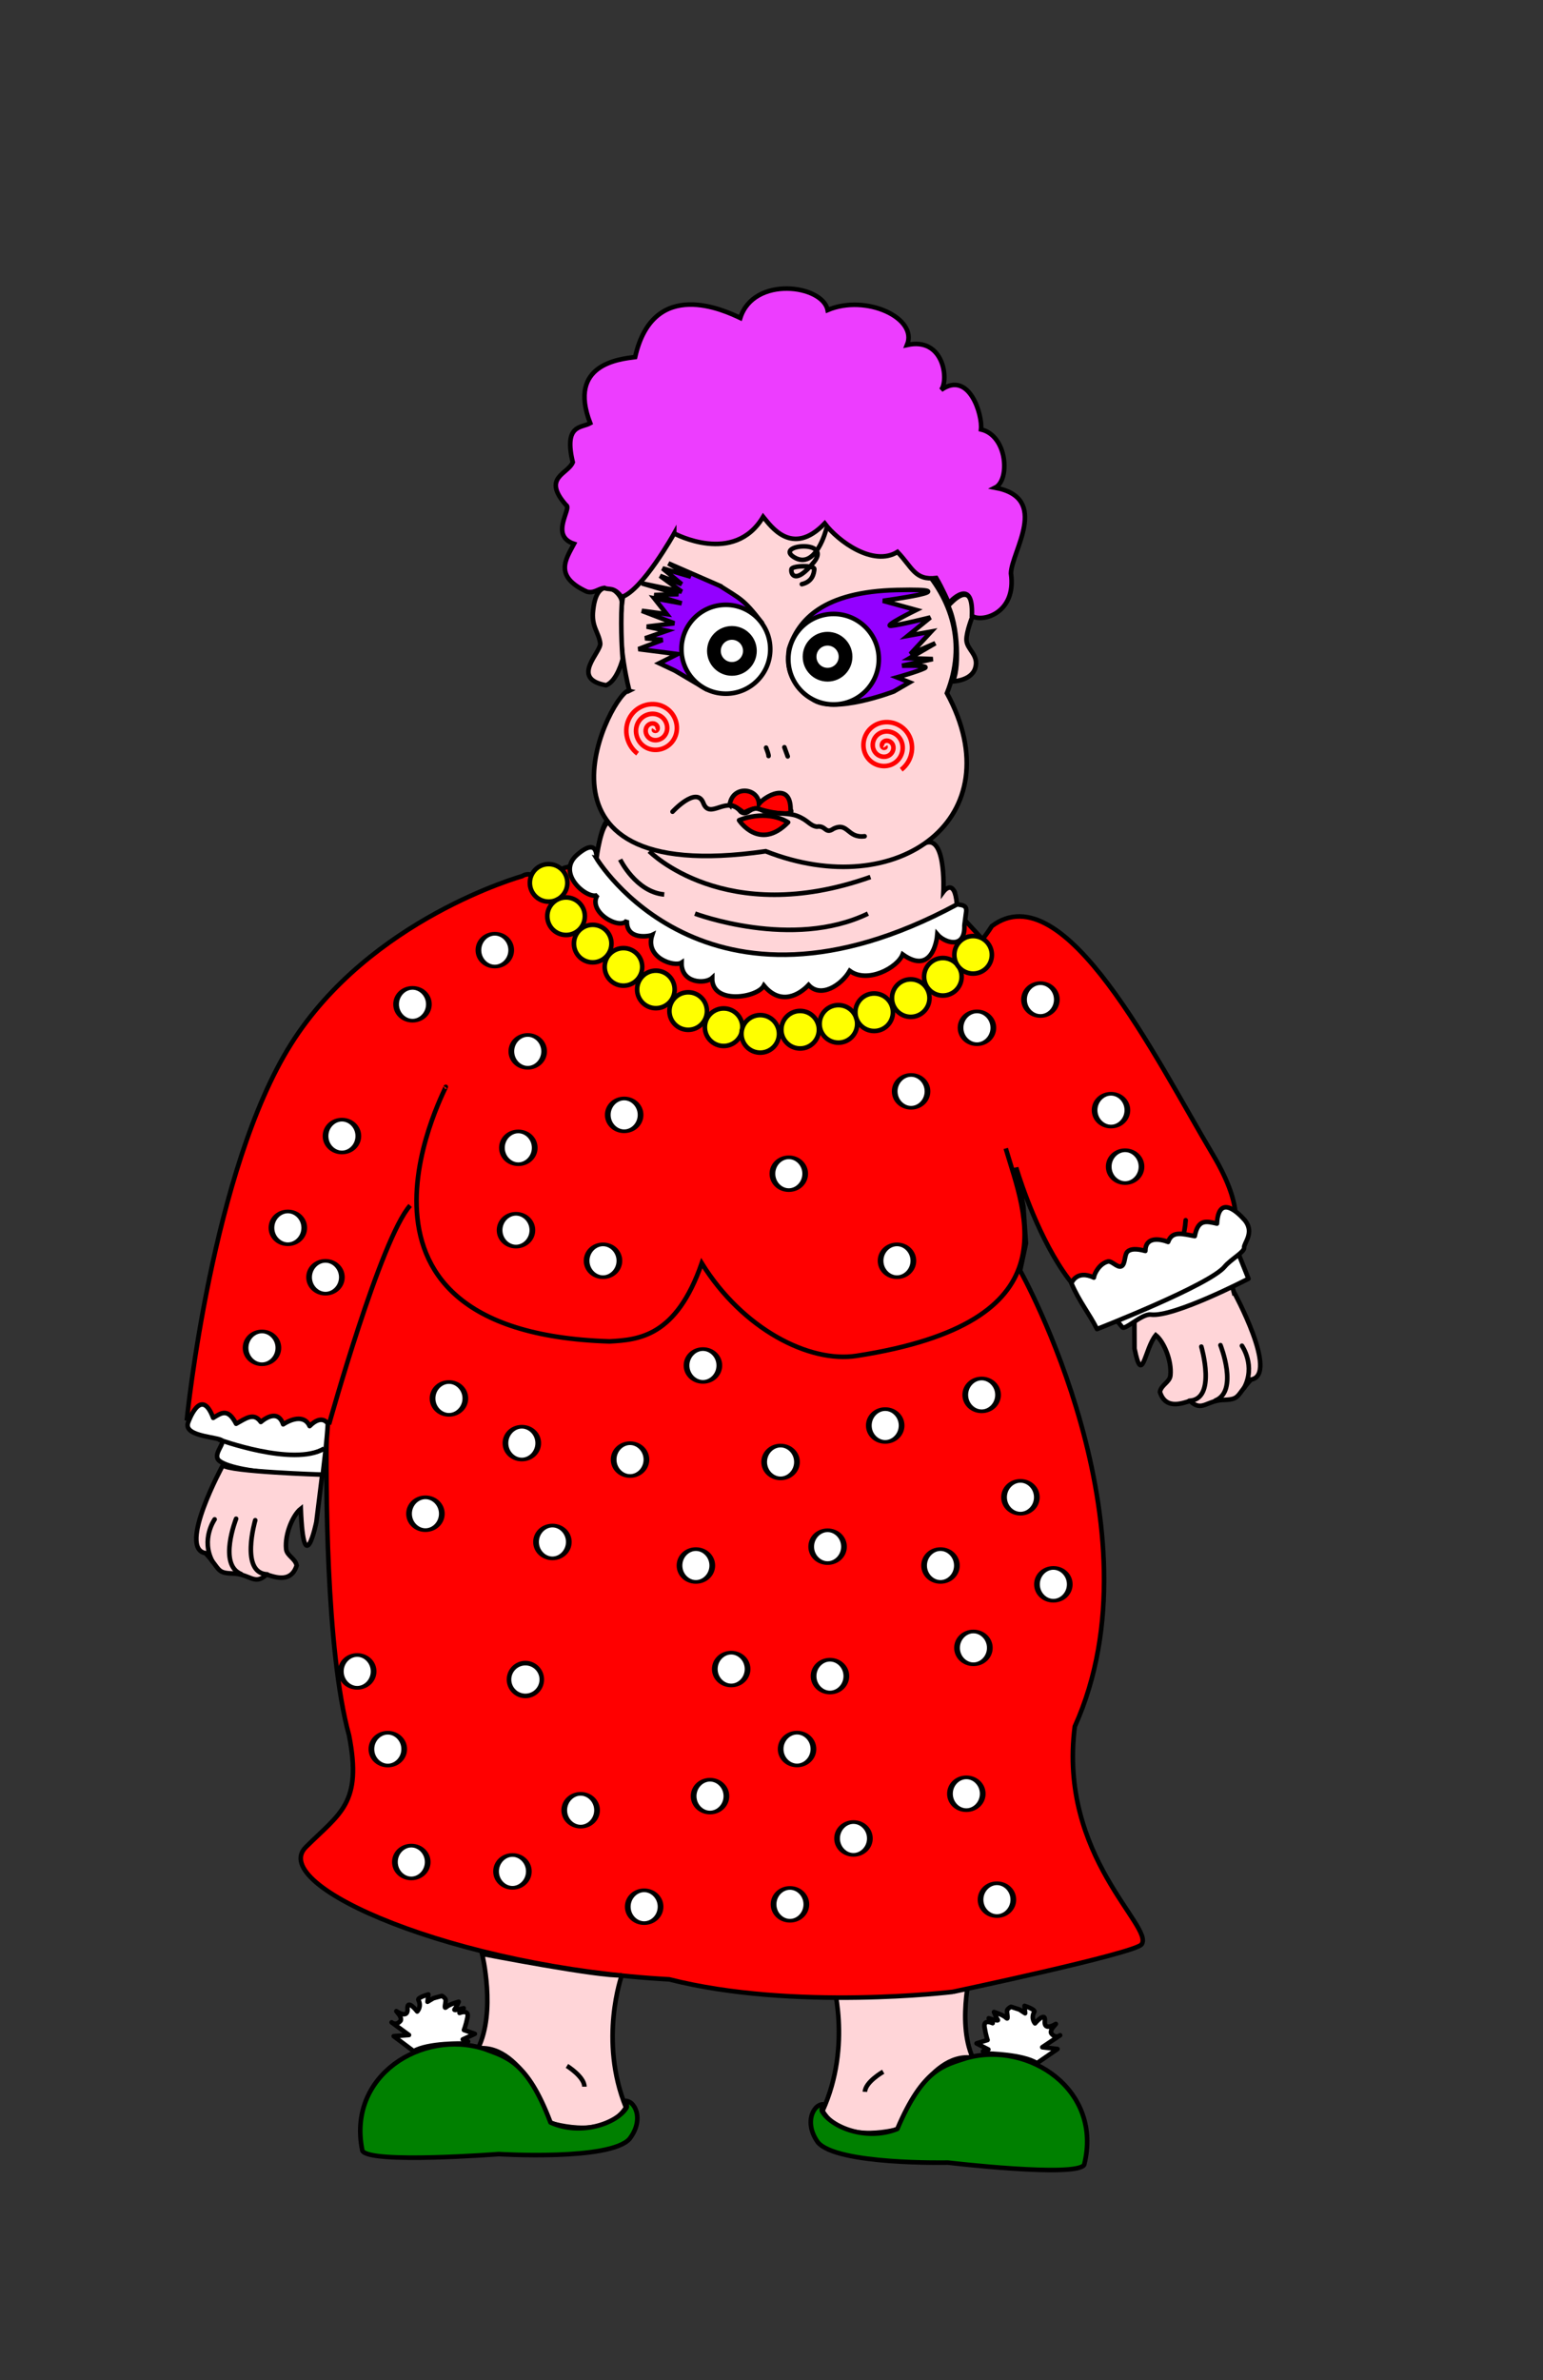
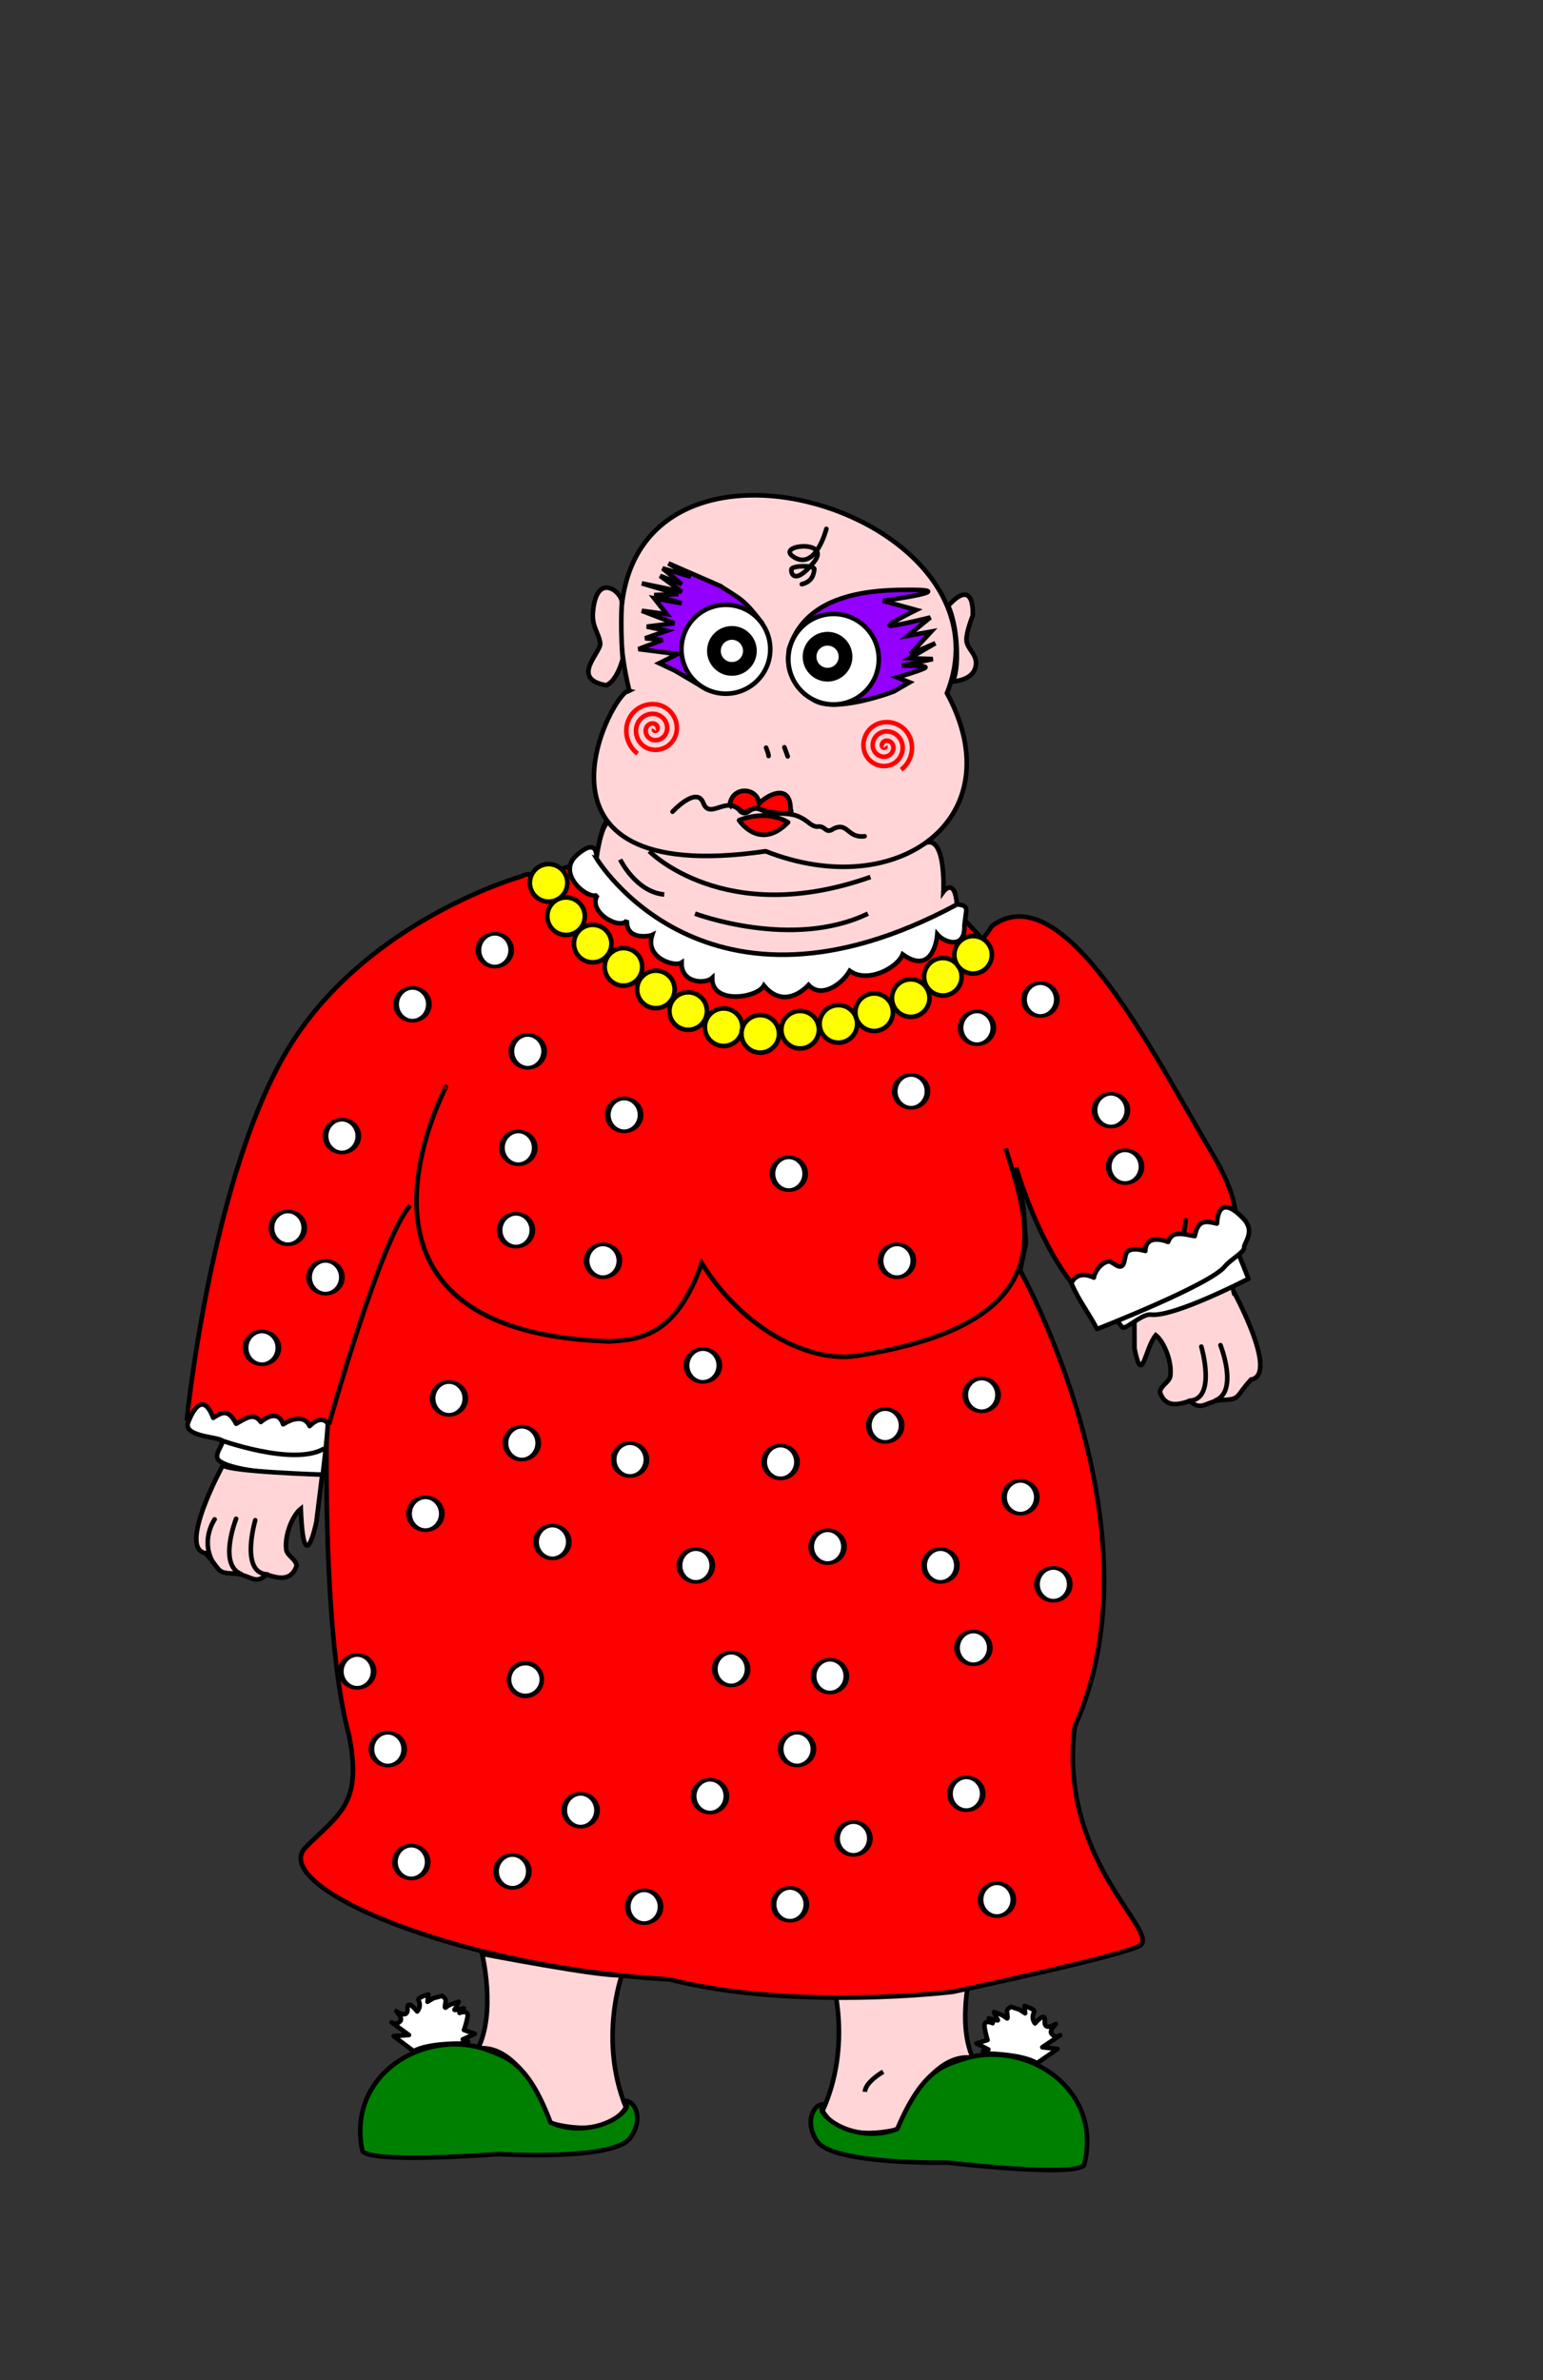
<svg xmlns="http://www.w3.org/2000/svg" xmlns:ns1="http://sodipodi.sourceforge.net/DTD/sodipodi-0.dtd" xmlns:ns2="http://www.inkscape.org/namespaces/inkscape" id="svg2" ns1:docname="grandmalady.svg" viewBox="0 0 235.72 363.42" version="1.1" ns2:version="0.92.2 5c3e80d, 2017-08-06">
  <rect x="0" y="0" width="235.72" height="363.42" fill="#333333" stroke="none" />
  <defs id="defs4" />
  <ns1:namedview id="base" fit-margin-left="0" ns2:zoom="0.77" borderopacity="1.0" ns2:current-layer="g473" ns2:cx="89.071116" ns2:cy="266.61954" ns2:window-maximized="1" showgrid="false" fit-margin-right="0" ns2:guide-bbox="true" showguides="true" bordercolor="#666666" ns2:window-x="4" ns2:window-y="0" fit-margin-bottom="0" ns2:window-width="1436" ns2:pageopacity="0.0" ns2:pageshadow="2" pagecolor="#ffffff" ns2:document-units="px" ns2:window-height="856" fit-margin-top="0" ns2:snap-global="false" />
  <g id="layer1" ns2:label="Layer 1" ns2:groupmode="layer" transform="translate(-1.555 .083)">
    <g id="g6663" ns2:export-ydpi="610.89752" ns2:export-xdpi="610.89752">
      <g id="g4369" transform="matrix(.503 0 0 .503 55.098 56.447)">
        <g id="g473" transform="translate(10.622,1.18)" style="stroke-width:1.391;stroke-miterlimit:4;stroke-dasharray:none">
          <g transform="translate(-280,-97.143)" ns2:export-filename="/home/rezorcin/Карти/g4987.png" ns2:export-xdpi="120" ns2:export-ydpi="120" id="g3933" style="stroke-width:1.391;stroke-miterlimit:4;stroke-dasharray:none" />
          <g id="g1404">
            <path d="m 135.626,487.121 c 0,0 6.272,19.967 -2.879,40.071 6.51,11.139 24.509,4.843 22.769,5.72 0,0 9.051,-23.899 22.869,-21.825 -5.104,-11.327 -0.098,-28.723 -0.098,-28.723 0,0 -36.121,5.527 -42.661,4.758 z" ns2:connector-curvature="0" style="fill:#ffd5d8;stroke:#000000;stroke-width:1.391;stroke-miterlimit:4;stroke-dasharray:none" ns1:nodetypes="cccccc" id="path342" />
            <path d="m 151.172,515.3 c 0,0 -5.431,3.067 -5.553,6.095" ns2:connector-curvature="0" style="fill:none;stroke:#000000;stroke-width:1.391;stroke-miterlimit:4;stroke-dasharray:none" id="path344" />
            <path ns2:export-xdpi="120" ns2:connector-curvature="0" ns2:export-filename="/home/rezorcin/Карти/g4987.png" ns1:nodetypes="ccccccsc" ns2:export-ydpi="120" d="m 133.394,525.262 c -2.958,-0.754 -6.628,5.025 -2.103,11.415 5.66,6.926 39.494,6.205 39.494,6.205 0,0 39.116,4.61 41.423,0.659 5.735,-22.67 -16.755,-37.642 -35.721,-32.401 -6.789,2.254 -13.206,3.132 -21.024,21.521 -9.491,3.801 -20.122,-0.594 -22.846,-5.345 -0.518,-0.904 0.777,-2.053 0.777,-2.053 z" style="fill:#008000;stroke:#000000;stroke-width:1.391;stroke-linejoin:round;stroke-miterlimit:4;stroke-dasharray:none" id="path346" />
            <path ns2:export-xdpi="120" ns2:connector-curvature="0" ns2:export-filename="/home/rezorcin/Карти/g4987.png" ns1:nodetypes="ccccsccscscccccsccccsccccccc" ns2:export-ydpi="120" d="m 197.861,512.709 6.25,-4.305 -4.625,-0.544 5.418,-3.624 c 0,0 -1.362,1.136 -2.658,-0.554 -0.424,-0.553 0.336,-1.684 0.336,-1.684 l 1.032,-1.209 c 0,0 -3.669,2.354 -3.361,-0.85 0.308,-3.204 -2.976,0.684 -2.976,0.684 0,0 -1.365,-1.495 -0.217,-3.494 0.42,-0.73 -2.965,-1.817 -2.965,-1.817 l 0.178,2.241 -1.741,-1.142 -2.558,-0.818 c 0,0 -0.728,0.328 -1.11,0.938 -0.382,0.61 0.581,3.33 -0.365,2.398 -0.945,-0.932 -3.682,-1.757 -3.682,-1.757 0,0 0.731,1.817 1.155,2.37 0.424,0.553 -2.751,-0.468 -2.751,-0.468 l 1.191,1.478 c 0,0 -2.894,-1.368 -2.463,1.241 0.431,2.609 0.916,3.879 0.916,3.879 l -3.348,1.027 3.589,1.842 -1.631,0.56 1.313,0.678 c 0,0 10.806,0.168 15.073,2.931 z" style="fill:#ffffff;stroke:#000000;stroke-width:1.391;stroke-linejoin:round;stroke-miterlimit:4;stroke-dasharray:none" id="path348" />
            <g style="stroke-width:1.391;stroke-miterlimit:4;stroke-dasharray:none" transform="matrix(-1,0,0,1,476.201,-143.85)" ns2:export-filename="/home/rezorcin/Карти/g4987.png" ns2:export-xdpi="120" ns2:export-ydpi="120" id="g338">
              <path ns2:connector-curvature="0" style="fill:#ffd5d8;stroke:#000000;stroke-width:1.391;stroke-miterlimit:4;stroke-dasharray:none" ns1:nodetypes="cccccsccccc" d="m 218.58,422.351 c 0,0 -13.839,25.268 -5.268,26.696 4.464,4.821 3.304,5.982 7.946,6.161 5.536,0 6.875,3.839 10.536,0.357 1.429,0.179 7.321,3.214 9.196,-2.768 -0.388,-2.162 -2.977,-2.934 -3.187,-4.994 -0.475,-4.671 2.144,-10.441 4.437,-12.238 3.42,4.138 4.117,15.72 6.466,4.057 l 0.052,-14.414 c 3.615,-21.69 -24.16,-26.824 -30.179,-2.857 z" id="path330" />
-               <path ns2:connector-curvature="0" style="fill:none;stroke:#000000;stroke-width:1.391;stroke-linecap:round;stroke-miterlimit:4;stroke-dasharray:none" ns1:nodetypes="cc" d="m 216.08,438.781 c 0,0 -4.286,6.071 -0.625,12.857" id="path332" />
              <path ns2:connector-curvature="0" style="fill:none;stroke:#000000;stroke-width:1.391;stroke-linecap:round;stroke-miterlimit:4;stroke-dasharray:none" ns1:nodetypes="cc" d="m 222.6,438.601 c 0,0 -5.536,13.929 1.518,16.786" id="path334" />
              <path ns2:connector-curvature="0" style="fill:none;stroke:#000000;stroke-width:1.391;stroke-linecap:round;stroke-miterlimit:4;stroke-dasharray:none" d="m 228.41,439.051 c 0,0 -4.732,16.071 3.661,16.429" id="path336" />
            </g>
            <path id="path3777" style="fill:#ff0000;stroke:#000000;stroke-width:1.391;stroke-miterlimit:4;stroke-dasharray:none" d="m 174.73,164.4 8.311,8.997 c 0,0 -67.647,74.486 -137.53,-19.171 12.698,-7.794 14.26,-3.99 14.26,-3.99 37.598,30.69 76.014,31.908 114.96,14.163 z" ns2:export-ydpi="120" ns1:nodetypes="ccccc" ns2:export-filename="/home/rezorcin/Карти/g4987.png" ns2:connector-curvature="0" ns2:export-xdpi="120" />
            <path id="path2998" style="fill:#ff0000;stroke:#000000;stroke-width:1.391;stroke-miterlimit:4;stroke-dasharray:none" d="m 172.3,491.05 c 0,0 55.252,-11.657 57.326,-14.395 4.011,-5.295 -25.348,-26.625 -20.267,-66.145 C 236.532,350.166 192.756,272.1 192.756,272.1 l 1.768,-8.229 -0.78,-11.223 -2.2,-11.853 c 0.088,0.396 18.898,64.696 45.193,38.441 1.768,-1.515 -3.575,-7.389 -3.575,-7.389 l 9.683,-7.01 4.838,3.727 c 0,0 21.087,-2.273 3.662,-31.567 -17.425,-29.294 -45.204,-85.863 -67.175,-69.448 -17.122,26.969 -63.369,36.237 -76.772,33.335 -48.4,-22.368 -57.736,-53.632 -65.912,-48.487 0,0 -46.214,12.879 -70.206,51.013 -23.991,38.133 -31.567,113.64 -31.567,113.64 15.891,4.931 25.187,8.682 42.426,2.525 -0.253,15.784 -0.285,67.963 6.797,93.598 4.072,20.745 -2.725,23.605 -13.11,33.934 -11.804,11.74 45.457,36.618 110.36,40.154 37.907,9.647 86.115,3.788 86.115,3.788 z" ns2:export-ydpi="120" ns1:nodetypes="cscccccccccscccscccscc" ns2:export-filename="/home/rezorcin/Карти/g4987.png" ns2:connector-curvature="0" ns2:export-xdpi="120" />
            <g style="stroke-width:1.391;stroke-miterlimit:4;stroke-dasharray:none" id="g3870" ns2:export-ydpi="120" ns2:export-xdpi="120" ns2:export-filename="/home/rezorcin/Карти/g4987.png" transform="translate(-280,-97.143)">
              <circle r="6.566" cy="311.668" cx="344.209" id="path3791" style="fill:#ffff00;stroke:#000000;stroke-width:1.602;stroke-linecap:round;stroke-linejoin:round;stroke-dashoffset:52;stroke-miterlimit:4;stroke-dasharray:none" transform="matrix(0.868,0,0,0.868,30.78,-18.96)" />
              <circle r="6.566" cy="311.668" cx="344.209" id="path3793" style="fill:#ffff00;stroke:#000000;stroke-width:1.602;stroke-linecap:round;stroke-linejoin:round;stroke-dashoffset:52;stroke-miterlimit:4;stroke-dasharray:none" transform="matrix(0.868,0,0,0.868,36.083,-8.838)" />
              <circle r="6.566" cy="311.668" cx="344.209" id="path3795" style="fill:#ffff00;stroke:#000000;stroke-width:1.602;stroke-linecap:round;stroke-linejoin:round;stroke-dashoffset:52;stroke-miterlimit:4;stroke-dasharray:none" transform="matrix(0.868,0,0,0.868,44.165,-0.524)" />
              <circle r="6.566" cy="311.668" cx="344.209" id="path3797" style="fill:#ffff00;stroke:#000000;stroke-width:1.602;stroke-linecap:round;stroke-linejoin:round;stroke-dashoffset:52;stroke-miterlimit:4;stroke-dasharray:none" transform="matrix(0.868,0,0,0.868,53.508,6.547)" />
              <circle r="6.566" cy="311.668" cx="344.209" id="path3799" style="fill:#ffff00;stroke:#000000;stroke-width:1.602;stroke-linecap:round;stroke-linejoin:round;stroke-dashoffset:52;stroke-miterlimit:4;stroke-dasharray:none" transform="matrix(0.868,0,0,0.868,63.357,13.386)" />
              <circle r="6.566" cy="311.668" cx="344.209" id="path3801" style="fill:#ffff00;stroke:#000000;stroke-width:1.602;stroke-linecap:round;stroke-linejoin:round;stroke-dashoffset:52;stroke-miterlimit:4;stroke-dasharray:none" transform="matrix(0.868,0,0,0.868,73.166,19.952)" />
              <circle r="6.566" cy="311.668" cx="344.209" id="path3797-8" style="fill:#ffff00;stroke:#000000;stroke-width:1.602;stroke-linecap:round;stroke-linejoin:round;stroke-dashoffset:52;stroke-miterlimit:4;stroke-dasharray:none" transform="matrix(0.868,0,0,0.868,83.939,24.856)" />
              <circle r="6.566" cy="311.668" cx="344.209" id="path3797-9" style="fill:#ffff00;stroke:#000000;stroke-width:1.602;stroke-linecap:round;stroke-linejoin:round;stroke-dashoffset:52;stroke-miterlimit:4;stroke-dasharray:none" transform="matrix(0.868,0,0,0.868,95.051,26.876)" />
              <circle r="6.566" cy="311.668" cx="344.209" id="path3797-6" style="fill:#ffff00;stroke:#000000;stroke-width:1.602;stroke-linecap:round;stroke-linejoin:round;stroke-dashoffset:52;stroke-miterlimit:4;stroke-dasharray:none" transform="matrix(0.868,0,0,0.868,107.17,25.613)" />
              <circle r="6.566" cy="311.668" cx="344.209" id="path3797-99" style="fill:#ffff00;stroke:#000000;stroke-width:1.602;stroke-linecap:round;stroke-linejoin:round;stroke-dashoffset:52;stroke-miterlimit:4;stroke-dasharray:none" transform="matrix(0.868,0,0,0.868,118.79,23.846)" />
              <circle r="6.566" cy="311.668" cx="344.209" id="path3797-5" style="fill:#ffff00;stroke:#000000;stroke-width:1.602;stroke-linecap:round;stroke-linejoin:round;stroke-dashoffset:52;stroke-miterlimit:4;stroke-dasharray:none" transform="matrix(0.868,0,0,0.868,129.65,20.31)" />
              <circle r="6.566" cy="311.668" cx="344.209" id="path3797-63" style="fill:#ffff00;stroke:#000000;stroke-width:1.602;stroke-linecap:round;stroke-linejoin:round;stroke-dashoffset:52;stroke-miterlimit:4;stroke-dasharray:none" transform="matrix(0.868,0,0,0.868,140.76,16.017)" />
              <circle r="6.566" cy="311.668" cx="344.209" id="path3797-7" style="fill:#ffff00;stroke:#000000;stroke-width:1.602;stroke-linecap:round;stroke-linejoin:round;stroke-dashoffset:52;stroke-miterlimit:4;stroke-dasharray:none" transform="matrix(0.868,0,0,0.868,150.52,9.546)" />
              <circle r="6.566" cy="311.668" cx="344.209" id="path3797-59" style="fill:#ffff00;stroke:#000000;stroke-width:1.602;stroke-linecap:round;stroke-linejoin:round;stroke-dashoffset:52;stroke-miterlimit:4;stroke-dasharray:none" transform="matrix(0.868,0,0,0.868,159.7,2.885)" />
            </g>
            <path id="path3775" ns1:nodetypes="cccccccccccccccccccc" style="fill:#ffffff;stroke:#000000;stroke-width:1.391;stroke-miterlimit:4;stroke-dasharray:none" ns2:connector-curvature="0" d="m 162.08,142.92 c 0,0 8.214,2.321 7.143,12.321 -0.714,2.679 3.929,-0.536 3.75,2.857 -1.786,4.821 3.929,1.25 3.393,5.179 -0.536,3.929 -0.536,4.107 -0.536,4.107 0.273,7.378 -6.059,5.199 -8.214,2.679 -0.179,2.143 -1.786,12.321 -10.536,6.071 -1.607,4.107 -10.714,8.929 -16.071,5 -2.5,4.286 -8.75,8.393 -12.5,4.286 -2.679,2.857 -8.393,6.429 -13.571,0.179 -1.964,3.75 -15.893,5.893 -15.714,-2.321 -2.143,1.964 -9.464,1.607 -9.286,-4.643 -2.143,1.429 -11.25,-1.429 -8.929,-8.393 -0.714,0.357 -8.036,1.786 -7.679,-4.464 -1.964,3.214 -12.143,-2.5 -8.929,-7.679 -2.857,1.607 -12.805,-6.481 -6.198,-12.195 6.607,-5.714 5.844,1.124 5.844,1.124 0,0 1.961,-15 4.996,-11.071 3.036,3.929 19.643,13.214 47.5,7.679 6.786,4.464 33.929,8.571 45.536,-0.714 z" />
            <path id="path3892" ns1:nodetypes="cc" style="fill:#ffd5d8;stroke:#000000;stroke-width:1.391;stroke-miterlimit:4;stroke-dasharray:none" ns2:connector-curvature="0" d="m 64.083,146.97 c 0,0 32.956,55.18 109.48,14.016 -0.693,-8.502 -4.105,-3.872 -4.105,-3.872 0,0 1.01,-19.951 -7.071,-13.89 -8.081,6.061 -16.92,-6.566 -46.214,0.253 -29.294,6.819 -45.709,-8.081 -48.235,-7.576 -2.525,0.505 -3.849,11.07 -3.849,11.07 z" />
            <g style="stroke-width:1.391;stroke-miterlimit:4;stroke-dasharray:none" id="g3966" ns2:export-ydpi="120" ns2:export-xdpi="120" ns2:export-filename="/home/rezorcin/Карти/g4987.png" transform="translate(-280,-97.143)">
              <path id="path3000" d="m 354.06,193.23 c -4.365,-1.237 -37.906,60.235 41.416,48.74 40.406,15.91 75.509,-10.354 55.053,-47.982 23.991,-60.104 -119.98,-97.571 -96.47,-0.758 z" ns1:nodetypes="cccc" style="fill:#ffd5d8;stroke:#000000;stroke-width:1.391;stroke-miterlimit:4;stroke-dasharray:none" ns2:connector-curvature="0" />
              <path id="path3955" d="m 351.79,166.46 c 0.177,-2.996 -7.45,-9.47 -8.713,2.273 -0.631,5.051 1.691,6.689 2.147,10.102 0.362,2.712 -9.344,10.733 1.768,12.753 3.409,-1.263 5.051,-7.955 5.051,-7.955 0,0 -0.747,-8.781 -0.253,-17.173 z" ns1:nodetypes="scsccs" style="fill:#ffd5d8;stroke:#000000;stroke-width:1.391;stroke-linejoin:round;stroke-miterlimit:4;stroke-dasharray:none" ns2:connector-curvature="0" />
              <path id="path3964" d="m 451.79,190.45 c 0,0 6.061,0 7.324,-4.041 1.263,-4.041 -2.582,-5.592 -2.652,-8.586 -0.059,-2.521 1.894,-7.324 1.894,-7.324 0,0 0.884,-12.122 -7.45,-3.03 3.689,8.094 3.025,23.076 0.884,22.981 z" ns1:nodetypes="ccsccc" style="fill:#ffd5d8;stroke:#000000;stroke-width:1.391;stroke-miterlimit:4;stroke-dasharray:none" ns2:connector-curvature="0" />
            </g>
            <path id="path3886" style="fill:none;stroke:#000000;stroke-width:1.391;stroke-miterlimit:4;stroke-dasharray:none" ns2:connector-curvature="0" d="m 80.119,144.82 c 0,0 22.981,23.486 67.175,7.829" />
            <path id="path3888" style="fill:none;stroke:#000000;stroke-width:1.391;stroke-miterlimit:4;stroke-dasharray:none" ns2:connector-curvature="0" d="m 94.009,163.76 c 0,0 29.547,11.112 52.528,0" />
            <path id="path3890" style="fill:none;stroke:#000000;stroke-width:1.391;stroke-miterlimit:4;stroke-dasharray:none" ns2:connector-curvature="0" d="m 71.281,147.35 c 0,0 4.798,9.849 13.385,10.607" />
            <path id="path3901" style="fill:none;stroke:#ff0000;stroke-width:1.336;stroke-miterlimit:4;stroke-dasharray:none" ns1:revolution="3" ns1:type="spiral" d="m 360.877,204.087 c 0.241,0.355 -0.359,0.499 -0.589,0.4 -0.623,-0.269 -0.568,-1.123 -0.21,-1.578 0.64,-0.814 1.874,-0.688 2.567,-0.021 1.018,0.978 0.813,2.635 -0.168,3.557 -1.307,1.228 -3.401,0.94 -4.546,-0.358 -1.441,-1.633 -1.069,-4.168 0.547,-5.535 1.957,-1.655 4.937,-1.198 6.524,0.737 1.87,2.28 1.329,5.706 -0.926,7.513 -2.603,2.086 -6.476,1.459 -8.502,-1.115 -2.302,-2.925 -1.59,-7.246 1.305,-9.491 3.247,-2.519 8.016,-1.721 10.48,1.494 2.736,3.569 1.852,8.786 -1.684,11.469" ns2:export-ydpi="120" ns2:export-filename="/home/rezorcin/Карти/g4987.png" transform="matrix(-1.041,0,0,1.041,457.24,-104.61)" ns1:argument="-17.874958" ns1:cy="204.08658" ns1:cx="360.87698" ns1:t0="0" ns1:radius="8.5453472" ns2:export-xdpi="120" ns1:expansion="1" />
            <path id="path3907" style="fill:none;stroke:#ff0000;stroke-width:1.391;stroke-miterlimit:4;stroke-dasharray:none" ns1:revolution="3" ns1:radius="8.5453472" d="m 360.877,204.087 c 0.241,0.355 -0.359,0.499 -0.589,0.4 -0.623,-0.269 -0.568,-1.123 -0.21,-1.578 0.64,-0.814 1.874,-0.688 2.567,-0.021 1.018,0.978 0.813,2.635 -0.168,3.557 -1.307,1.228 -3.401,0.94 -4.546,-0.358 -1.441,-1.633 -1.069,-4.168 0.547,-5.535 1.957,-1.655 4.937,-1.198 6.524,0.737 1.87,2.28 1.329,5.706 -0.926,7.513 -2.603,2.086 -6.476,1.459 -8.502,-1.115 -2.302,-2.925 -1.59,-7.246 1.305,-9.491 3.247,-2.519 8.016,-1.721 10.48,1.494 2.736,3.569 1.852,8.786 -1.684,11.469" ns2:export-ydpi="120" ns2:export-filename="/home/rezorcin/Карти/g4987.png" transform="translate(-209.04,-91.082)" ns1:argument="-17.874958" ns1:cy="204.08658" ns1:cx="360.87698" ns1:t0="0" ns1:type="spiral" ns2:export-xdpi="120" ns1:expansion="1" />
            <path id="path3931" d="m 381.59,161.41 -15.657,-6.819 6.819,4.041 -8.586,-2.525 5.808,4.798 -6.566,-2.525 6.566,4.798 -12.122,-2.525 11.112,3.283 -7.324,0.253 8.334,2.525 -8.334,-1.515 3.788,4.798 -7.576,-1.01 9.849,3.788 -8.334,1.01 6.061,1.263 -6.566,2.273 5.303,0.505 -7.324,2.778 11.869,1.515 -5.556,2.778 4.798,2.273 9.849,5.808 c -0.446,-0.557 17.793,5.416 16.541,-20.329 -5.65,-7.339 -6.561,-7.24 -12.753,-11.238 z" ns1:nodetypes="cccccccccccccccccccccccccc" style="stroke-width:1.391;stroke-miterlimit:4;stroke-dasharray:none;fill:#9300ff;stroke:#000000" ns2:connector-curvature="0" transform="translate(-280,-97.143)" />
            <circle r="11.429" cy="179.505" cx="380" id="path3755" style="stroke-width:1.179;stroke-miterlimit:4;stroke-dasharray:none;fill:#ffffff;stroke:#000000;stroke-linecap:round;stroke-linejoin:round;stroke-dashoffset:52" transform="matrix(1.18,0,0,1.18,-345.018,-128.303)" />
            <path id="path3929" d="m 402.55,180.6 c 2.806,-8.973 10.48,-17.425 32.83,-17.93 23.458,-0.53 -4.293,3.283 -4.293,3.283 l 10.102,2.778 c 0,0 -10.354,5.051 -7.576,4.798 2.778,-0.253 11.869,-2.525 11.869,-2.525 l -6.819,5.556 7.071,-1.263 -6.313,6.819 7.576,-3.283 -7.829,4.546 7.071,0.253 -9.344,2.02 c 0,0 8.839,-0.253 6.819,0.758 -2.02,1.01 -8.334,2.778 -8.334,2.778 l 3.788,1.515 -4.798,2.778 c 0,0 -18.435,7.071 -24.749,2.273 -6.313,-4.798 -7.987,-8.787 -7.071,-15.152 z" ns1:nodetypes="csccsccccccccscccsc" style="stroke-width:1.391;stroke-miterlimit:4;stroke-dasharray:none;fill:#9300ff;stroke:#000000" ns2:connector-curvature="0" transform="translate(-280,-97.143)" />
            <circle r="11.429" cy="179.505" cx="380" id="path3755-9" style="stroke-width:1.157;stroke-miterlimit:4;stroke-dasharray:none;fill:#ffffff;stroke:#000000;stroke-linecap:round;stroke-linejoin:round;stroke-dashoffset:52" transform="matrix(1.202,0,0,1.202,-320.659,-129.235)" />
            <circle r="11.429" cy="179.505" cx="380" id="path3755-9-8" style="stroke-width:8.737;stroke-miterlimit:4;stroke-dasharray:none;fill:none;stroke:#000000;stroke-linecap:round;stroke-linejoin:round;stroke-dashoffset:52" transform="matrix(0.478,0,0,0.478,-76.42,-1.792)" />
            <circle r="11.429" cy="179.505" cx="380" id="path3927" style="stroke-width:8.737;stroke-miterlimit:4;stroke-dasharray:none;fill:none;stroke:#000000;stroke-linecap:round;stroke-linejoin:round;stroke-dashoffset:52" transform="matrix(0.478,0,0,0.478,-47.37,-0.024)" />
            <path id="path3947" style="fill:none;stroke:#000000;stroke-width:1.391;stroke-linecap:round;stroke-linejoin:round;stroke-miterlimit:4;stroke-dasharray:none" d="m 133.91,46.966 c 0,0 -3.2,12.72 -9.849,8.586 -6.055,-3.764 11.746,-5.488 6.061,1.515 -5.73,7.059 -7.087,3.543 -6.819,2.147 0.217,-1.132 7.071,-1.263 6.945,0 -0.126,1.263 -0.505,3.788 -3.788,4.546" ns2:export-ydpi="120" ns1:nodetypes="cssssc" ns2:export-filename="/home/rezorcin/Карти/g4987.png" ns2:connector-curvature="0" ns2:export-xdpi="120" />
-             <path id="path3002" style="fill:#ed3dff;stroke:#000000;stroke-width:1.391;stroke-miterlimit:4;stroke-dasharray:none" d="m 87.696,48.355 c 0,0 18.183,9.849 27.022,-5.051 2.232,2.689 8.719,12.384 18.688,2.02 4.076,5.439 14.78,13.196 22.103,8.65 4.556,4.74 5.214,8.676 11.78,7.918 1.834,3.082 3.803,7.617 3.803,7.617 0,0 7.518,-8.53 7.012,3.847 2.904,2.147 13.637,-0.631 11.869,-12.879 0.126,-6.566 12.122,-22.855 -4.798,-26.011 4.546,-2.273 3.788,-15.784 -4.293,-17.678 0.505,-4.293 -3.535,-18.056 -12.122,-11.996 2.399,-2.904 0.884,-16.162 -10.354,-13.637 3.409,-8.207 -12.501,-15.531 -24.117,-10.607 -1.515,-7.702 -22.476,-10.48 -26.516,2.399 -4.546,-2.147 -26.39,-12.627 -31.946,11.869 -4.798,0.631 -20.582,2.147 -13.637,20.077 -2.652,1.515 -8.081,0.253 -5.303,11.869 -1.515,3.662 -9.461,4.58 -2.02,13.006 1.894,0.884 -5.177,9.218 2.399,11.743 -2.399,4.546 -6.314,9.849 3.914,14.521 2.182,0.604 3.369,-0.906 5.318,-1.133 1.331,0.697 2.845,-0.489 5.245,2.776 6.283,-2.045 15.953,-19.321 15.953,-19.321 z" ns2:export-ydpi="120" ns1:nodetypes="ccccccccccccccccccccccc" ns2:export-filename="/home/rezorcin/Карти/g4987.png" ns2:connector-curvature="0" ns2:export-xdpi="120" />
            <g style="stroke-width:1.391;stroke-miterlimit:4;stroke-dasharray:none" id="g3957" ns2:export-ydpi="120" ns2:export-xdpi="120" ns2:export-filename="/home/rezorcin/Карти/g4987.png" transform="translate(-280,-97.143)">
              <path id="path3941" d="m 384.55,227.89 c 0.812,-6.024 8.649,-5.24 8.902,-0.316 1.641,-2.147 9.592,-6.986 9.596,1.768 1.398,1.914 -5.178,1.276 -9.725,-0.252 -1.572,-0.528 -4.185,1.107 -4.494,1.173 -3.175,-2.551 -3.929,-2.101 -4.28,-2.374 z" ns1:nodetypes="cccscc" style="fill:#ff0000;stroke:#000000;stroke-width:1.391;stroke-miterlimit:4;stroke-dasharray:none" ns2:connector-curvature="0" />
              <path id="path3943" d="m 367.19,229.97 c 0,0 7.324,-7.955 9.344,-2.652 2.02,5.303 7.197,-2.652 11.364,2.652 2.399,1.768 2.811,-2.484 6.566,-0.379 1.914,1.073 7.709,0.604 10.414,1.605 3.495,1.293 3.849,2.949 6.127,3.32 2.778,-0.505 2.525,2.399 5.051,0.631 4.449,-2.169 4.184,2.94 9.47,2.273" ns1:nodetypes="cccscccc" style="fill:none;stroke:#000000;stroke-width:1.391;stroke-linecap:round;stroke-linejoin:round;stroke-miterlimit:4;stroke-dasharray:none" ns2:connector-curvature="0" />
              <path id="path3945" d="m 387.39,232.56 c 0,0 6.187,9.533 14.9,0.631 -6.945,-4.167 -14.9,-0.631 -14.9,-0.631 z" ns1:nodetypes="ccc" style="fill:#ff0000;stroke:#000000;stroke-width:1.391;stroke-linecap:round;stroke-linejoin:round;stroke-miterlimit:4;stroke-dasharray:none" ns2:connector-curvature="0" />
              <path id="path3951" d="m 395.6,210.53 c 0.884,2.273 0.758,2.525 0.758,2.525" style="fill:none;stroke:#000000;stroke-width:1.391;stroke-linecap:round;stroke-linejoin:round;stroke-miterlimit:4;stroke-dasharray:none" ns2:connector-curvature="0" />
              <path id="path3953" d="m 401.16,210.4 1.01,2.778" style="fill:none;stroke:#000000;stroke-width:1.391;stroke-linecap:round;stroke-linejoin:round;stroke-miterlimit:4;stroke-dasharray:none" ns2:connector-curvature="0" />
            </g>
            <path id="path3971" ns1:nodetypes="cccccc" style="fill:#ffd5d8;stroke:#000000;stroke-width:1.391;stroke-miterlimit:4;stroke-dasharray:none" ns2:connector-curvature="0" d="m 71.786,486 c 0,0 -7.071,19.698 1.263,40.154 -6.954,10.868 -24.684,3.852 -22.981,4.798 0,0 -8.081,-24.244 -21.971,-22.728 5.556,-11.112 1.254,-28.696 1.254,-28.696 0,0 35.869,6.978 42.435,6.473 z" />
-             <path id="path3973" style="fill:none;stroke:#000000;stroke-width:1.391;stroke-miterlimit:4;stroke-dasharray:none" ns2:connector-curvature="0" d="m 55.118,513.53 c 0,0 5.303,3.283 5.303,6.313" />
            <path id="path3979" style="fill:#008000;stroke:#000000;stroke-width:1.391;stroke-linejoin:round;stroke-miterlimit:4;stroke-dasharray:none" d="m 72.48,524.2 c 2.986,-0.634 6.42,5.288 1.641,11.49 -5.935,6.692 -39.712,4.609 -39.712,4.609 0,0 -39.27,3.03 -41.416,-1.01 -4.817,-22.883 18.258,-36.937 36.997,-30.936 6.692,2.525 13.069,3.662 20.14,22.35 9.33,4.18 20.13,0.217 23.043,-4.421 0.554,-0.882 -0.694,-2.082 -0.694,-2.082 z" ns2:export-ydpi="120" ns1:nodetypes="ccccccsc" ns2:export-filename="/home/rezorcin/Карти/g4987.png" ns2:connector-curvature="0" ns2:export-xdpi="120" />
            <path id="path3981" style="fill:#ffffff;stroke:#000000;stroke-width:1.391;stroke-linejoin:round;stroke-miterlimit:4;stroke-dasharray:none" d="M 8.571,509.06 2.5,504.506 7.143,504.149 1.875,500.31 c 0,0 1.315,1.19 2.679,-0.446 0.446,-0.536 -0.268,-1.696 -0.268,-1.696 l -0.982,-1.25 c 0,0 3.571,2.5 3.393,-0.714 -0.179,-3.214 2.946,0.804 2.946,0.804 0,0 1.424,-1.439 0.357,-3.482 -0.39,-0.747 3.036,-1.696 3.036,-1.696 l -0.268,2.232 1.786,-1.071 2.589,-0.714 c 0,0 0.714,0.357 1.071,0.982 0.357,0.625 -0.714,3.304 0.268,2.411 0.982,-0.893 3.75,-1.607 3.75,-1.607 0,0 -0.804,1.786 -1.25,2.321 -0.446,0.536 2.768,-0.357 2.768,-0.357 l -1.25,1.429 c 0,0 2.946,-1.25 2.411,1.339 -0.536,2.589 -1.071,3.839 -1.071,3.839 l 3.304,1.161 -3.661,1.696 1.607,0.625 -1.339,0.625 c 0,0 -10.804,-0.268 -15.179,2.321 z" ns2:export-ydpi="120" ns1:nodetypes="ccccsccscscccccsccccsccccccc" ns2:export-filename="/home/rezorcin/Карти/g4987.png" ns2:connector-curvature="0" ns2:export-xdpi="120" />
            <path id="path3983" style="fill:#ffffff;stroke:#000000;stroke-width:1.391;stroke-linejoin:round;stroke-miterlimit:4;stroke-dasharray:none" d="m -60,318.43 c 0,0 3.929,-11.607 7.679,-1.607 2.5,-1.518 4.464,-3.036 6.964,1.786 2.946,-1.607 5.357,-3.571 7.5,-0.536 1.786,-1.518 5.357,-3.571 6.786,0.714 3.036,-1.964 6.607,-2.679 8.036,0.536 3.839,-3.839 5.536,-0.714 5.536,-0.714 -0.358,6.008 -1.029,10.766 -1.607,15.893 0,0 -25.559,-0.471 -31.25,-4.554 -2.255,-1.617 1.065,-4.771 0.804,-6.071 -0.262,-1.3 -11.696,-1.161 -10.446,-5.446 z" ns2:export-ydpi="120" ns1:nodetypes="cccccccccccc" ns2:export-filename="/home/rezorcin/Карти/g4987.png" ns2:connector-curvature="0" ns2:export-xdpi="120" />
            <g style="stroke-width:1.391;stroke-miterlimit:4;stroke-dasharray:none" id="g3995" ns2:export-ydpi="120" ns2:export-xdpi="120" ns2:export-filename="/home/rezorcin/Карти/g4987.png" transform="translate(-280,-97.143)">
              <path id="path3985" d="m 230.62,428.34 c 0,0 -13.839,25.268 -5.268,26.696 4.464,4.821 3.304,5.982 7.946,6.161 5.536,0 6.875,3.839 10.536,0.357 1.429,0.179 7.321,3.214 9.196,-2.768 -0.388,-2.162 -2.977,-2.934 -3.187,-4.994 -0.475,-4.671 2.144,-10.441 4.437,-12.238 0.886,22.461 4.702,4.226 4.732,4.018 l 1.786,-14.375 c 0,0 -28.482,-0.893 -30.179,-2.857 z" ns1:nodetypes="cccccsccccc" style="fill:#ffd5d8;stroke:#000000;stroke-width:1.391;stroke-miterlimit:4;stroke-dasharray:none" ns2:connector-curvature="0" />
              <path id="path3987" d="m 228.12,444.77 c 0,0 -4.286,6.071 -0.625,12.857" ns1:nodetypes="cc" style="fill:none;stroke:#000000;stroke-width:1.391;stroke-linecap:round;stroke-miterlimit:4;stroke-dasharray:none" ns2:connector-curvature="0" />
              <path id="path3989" d="m 234.64,444.59 c 0,0 -5.536,13.929 1.518,16.786" ns1:nodetypes="cc" style="fill:none;stroke:#000000;stroke-width:1.391;stroke-linecap:round;stroke-miterlimit:4;stroke-dasharray:none" ns2:connector-curvature="0" />
              <path id="path3991" d="m 240.45,445.04 c 0,0 -4.732,16.071 3.661,16.429" style="fill:none;stroke:#000000;stroke-width:1.391;stroke-linecap:round;stroke-miterlimit:4;stroke-dasharray:none" ns2:connector-curvature="0" />
            </g>
            <path id="path4003" style="fill:none;stroke:#000000;stroke-width:1.391;stroke-miterlimit:4;stroke-dasharray:none" d="m -50.695,323.37 c 0,0 22.728,8.334 32.072,2.778" ns2:export-ydpi="120" ns1:nodetypes="cc" ns2:export-filename="/home/rezorcin/Карти/g4987.png" ns2:connector-curvature="0" ns2:export-xdpi="120" />
            <path id="path4007" style="fill:none;stroke:#000000;stroke-width:1.391;stroke-miterlimit:4;stroke-dasharray:none" d="m -17.143,318.79 c 0,0 15.714,-56.429 24.643,-66.429" ns2:export-ydpi="120" ns1:nodetypes="cc" ns2:export-filename="/home/rezorcin/Карти/g4987.png" ns2:connector-curvature="0" ns2:export-xdpi="120" />
            <path id="path4009" style="fill:none;stroke:#000000;stroke-width:1.391;stroke-miterlimit:4;stroke-dasharray:none" d="m 18.214,216.47 c 2.517,-3.688 -42.464,74.249 49.821,77.143 8.927,-0.487 20.276,-1.425 28.026,-23.745 12.442,20.073 32.737,30.332 46.986,28.133 66.163,-10.209 51.322,-42.619 45.345,-62.96" ns2:export-ydpi="120" ns1:nodetypes="cccsc" ns2:export-filename="/home/rezorcin/Карти/g4987.png" ns2:connector-curvature="0" ns2:export-xdpi="120" />
            <path id="path4011" style="fill:none;stroke:#000000;stroke-width:1.391;stroke-linecap:round;stroke-linejoin:round;stroke-miterlimit:4;stroke-dasharray:none" d="m 224.82,270.58 c 0,0 16.964,5 18.214,-13.75" ns2:export-ydpi="120" ns2:export-filename="/home/rezorcin/Карти/g4987.png" ns2:connector-curvature="0" ns2:export-xdpi="120" />
            <path id="path4013" style="fill:none;stroke:#000000;stroke-width:1.391;stroke-linecap:round;stroke-linejoin:round;stroke-miterlimit:4;stroke-dasharray:none" d="m 221.96,280.93 c 0,0 8.393,0.893 11.964,-9.107" ns2:export-ydpi="120" ns2:export-filename="/home/rezorcin/Карти/g4987.png" ns2:connector-curvature="0" ns2:export-xdpi="120" />
            <path id="path4017" style="fill:none;stroke:#000000;stroke-width:1.391;stroke-linecap:round;stroke-miterlimit:4;stroke-dasharray:none" d="m 241.07,265.76 c 3.75,-3.929 3.75,-4.107 3.75,-4.107" ns2:export-ydpi="120" ns2:export-filename="/home/rezorcin/Карти/g4987.png" ns2:connector-curvature="0" ns2:export-xdpi="120" />
            <g style="stroke-width:1.391;stroke-miterlimit:4;stroke-dasharray:none" id="g4261" ns2:export-ydpi="120" ns2:export-xdpi="120" ns2:export-filename="/home/rezorcin/Карти/g4987.png" transform="translate(-280,-97.143)">
              <ellipse ry="18.929" rx="12.143" cy="453.434" cx="372.857" id="path4021" style="fill:#ffffff;stroke:#000000;stroke-linecap:round;stroke-linejoin:round;stroke-dashoffset:52;stroke-width:4.237;stroke-miterlimit:4;stroke-dasharray:none" transform="matrix(0.41,0,0,0.263,89.626,273.46)" />
              <ellipse ry="18.929" rx="12.143" cy="453.434" cx="372.857" id="path4023" style="fill:#ffffff;stroke:#000000;stroke-linecap:round;stroke-linejoin:round;stroke-dashoffset:52;stroke-width:4.237;stroke-miterlimit:4;stroke-dasharray:none" transform="matrix(0.41,0,0,0.263,108.91,252.03)" />
              <ellipse ry="18.929" rx="12.143" cy="453.434" cx="372.857" id="path4025" style="fill:#ffffff;stroke:#000000;stroke-linecap:round;stroke-linejoin:round;stroke-dashoffset:52;stroke-width:4.237;stroke-miterlimit:4;stroke-dasharray:none" transform="matrix(0.41,0,0,0.263,97.483,237.03)" />
              <ellipse ry="18.929" rx="12.143" cy="453.434" cx="372.857" id="path4027" style="fill:#ffffff;stroke:#000000;stroke-linecap:round;stroke-linejoin:round;stroke-dashoffset:52;stroke-width:4.237;stroke-miterlimit:4;stroke-dasharray:none" transform="matrix(0.41,0,0,0.263,113.91,209.17)" />
              <ellipse ry="18.929" rx="12.143" cy="453.434" cx="372.857" id="path4029" style="fill:#ffffff;stroke:#000000;stroke-linecap:round;stroke-linejoin:round;stroke-dashoffset:52;stroke-width:4.237;stroke-miterlimit:4;stroke-dasharray:none" transform="matrix(0.41,0,0,0.263,135.34,169.17)" />
              <ellipse ry="18.929" rx="12.143" cy="453.434" cx="372.857" id="path4031" style="fill:#ffffff;stroke:#000000;stroke-linecap:round;stroke-linejoin:round;stroke-dashoffset:52;stroke-width:4.237;stroke-miterlimit:4;stroke-dasharray:none" transform="matrix(0.41,0,0,0.263,160.34,152.74)" />
              <ellipse ry="18.929" rx="12.143" cy="453.434" cx="372.857" id="path4033" style="fill:#ffffff;stroke:#000000;stroke-linecap:round;stroke-linejoin:round;stroke-dashoffset:52;stroke-width:4.237;stroke-miterlimit:4;stroke-dasharray:none" transform="matrix(0.41,0,0,0.263,170.34,183.46)" />
              <ellipse ry="18.929" rx="12.143" cy="453.434" cx="372.857" id="path4035" style="fill:#ffffff;stroke:#000000;stroke-linecap:round;stroke-linejoin:round;stroke-dashoffset:52;stroke-width:4.237;stroke-miterlimit:4;stroke-dasharray:none" transform="matrix(0.41,0,0,0.263,167.48,212.74)" />
              <ellipse ry="18.929" rx="12.143" cy="453.434" cx="372.857" id="path4037" style="fill:#ffffff;stroke:#000000;stroke-linecap:round;stroke-linejoin:round;stroke-dashoffset:52;stroke-width:4.237;stroke-miterlimit:4;stroke-dasharray:none" transform="matrix(0.41,0,0,0.263,166.77,237.74)" />
              <ellipse ry="18.929" rx="12.143" cy="453.434" cx="372.857" id="path4039" style="fill:#ffffff;stroke:#000000;stroke-linecap:round;stroke-linejoin:round;stroke-dashoffset:52;stroke-width:4.237;stroke-miterlimit:4;stroke-dasharray:none" transform="matrix(0.41,0,0,0.263,193.2,247.03)" />
              <ellipse ry="18.929" rx="12.143" cy="453.434" cx="372.857" id="path4041" style="fill:#ffffff;stroke:#000000;stroke-linecap:round;stroke-linejoin:round;stroke-dashoffset:52;stroke-width:4.237;stroke-miterlimit:4;stroke-dasharray:none" transform="matrix(0.41,0,0,0.263,199.63,202.74)" />
              <ellipse ry="18.929" rx="12.143" cy="453.434" cx="372.857" id="path4043" style="fill:#ffffff;stroke:#000000;stroke-linecap:round;stroke-linejoin:round;stroke-dashoffset:52;stroke-width:4.237;stroke-miterlimit:4;stroke-dasharray:none" transform="matrix(0.41,0,0,0.263,249.63,220.6)" />
              <ellipse ry="18.929" rx="12.143" cy="453.434" cx="372.857" id="path4045" style="fill:#ffffff;stroke:#000000;stroke-linecap:round;stroke-linejoin:round;stroke-dashoffset:52;stroke-width:4.237;stroke-miterlimit:4;stroke-dasharray:none" transform="matrix(0.41,0,0,0.263,282.48,247.03)" />
              <ellipse ry="18.929" rx="12.143" cy="453.434" cx="372.857" id="path4047" style="fill:#ffffff;stroke:#000000;stroke-linecap:round;stroke-linejoin:round;stroke-dashoffset:52;stroke-width:4.237;stroke-miterlimit:4;stroke-dasharray:none" transform="matrix(0.41,0,0,0.263,286.77,195.6)" />
              <ellipse ry="18.929" rx="12.143" cy="453.434" cx="372.857" id="path4049" style="fill:#ffffff;stroke:#000000;stroke-linecap:round;stroke-linejoin:round;stroke-dashoffset:52;stroke-width:4.237;stroke-miterlimit:4;stroke-dasharray:none" transform="matrix(0.41,0,0,0.263,306.77,176.31)" />
              <ellipse ry="18.929" rx="12.143" cy="453.434" cx="372.857" id="path4051" style="fill:#ffffff;stroke:#000000;stroke-linecap:round;stroke-linejoin:round;stroke-dashoffset:52;stroke-width:4.237;stroke-miterlimit:4;stroke-dasharray:none" transform="matrix(0.41,0,0,0.263,326.05,167.74)" />
              <ellipse ry="18.929" rx="12.143" cy="453.434" cx="372.857" id="path4053" style="fill:#ffffff;stroke:#000000;stroke-linecap:round;stroke-linejoin:round;stroke-dashoffset:52;stroke-width:4.237;stroke-miterlimit:4;stroke-dasharray:none" transform="matrix(0.41,0,0,0.263,347.48,201.31)" />
              <ellipse ry="18.929" rx="12.143" cy="453.434" cx="372.857" id="path4055" style="fill:#ffffff;stroke:#000000;stroke-linecap:round;stroke-linejoin:round;stroke-dashoffset:52;stroke-width:4.237;stroke-miterlimit:4;stroke-dasharray:none" transform="matrix(0.41,0,0,0.263,351.77,218.46)" />
              <ellipse ry="18.929" rx="12.143" cy="453.434" cx="372.857" id="path4057" style="fill:#ffffff;stroke:#000000;stroke-linecap:round;stroke-linejoin:round;stroke-dashoffset:52;stroke-width:4.237;stroke-miterlimit:4;stroke-dasharray:none" transform="matrix(0.41,0,0,0.263,308.2,287.74)" />
              <ellipse ry="18.929" rx="12.143" cy="453.434" cx="372.857" id="path4059" style="fill:#ffffff;stroke:#000000;stroke-linecap:round;stroke-linejoin:round;stroke-dashoffset:52;stroke-width:4.237;stroke-miterlimit:4;stroke-dasharray:none" transform="matrix(0.41,0,0,0.263,278.91,297.03)" />
              <ellipse ry="18.929" rx="12.143" cy="453.434" cx="372.857" id="path4059-7" style="fill:#ffffff;stroke:#000000;stroke-linecap:round;stroke-linejoin:round;stroke-dashoffset:52;stroke-width:4.237;stroke-miterlimit:4;stroke-dasharray:none" transform="matrix(0.41,0,0,0.263,247.13,308.1)" />
              <ellipse ry="18.929" rx="12.143" cy="453.434" cx="372.857" id="path4059-74" style="fill:#ffffff;stroke:#000000;stroke-linecap:round;stroke-linejoin:round;stroke-dashoffset:52;stroke-width:4.237;stroke-miterlimit:4;stroke-dasharray:none" transform="matrix(0.41,0,0,0.263,262.13,373.1)" />
              <ellipse ry="18.929" rx="12.143" cy="453.434" cx="372.857" id="path4059-3" style="fill:#ffffff;stroke:#000000;stroke-linecap:round;stroke-linejoin:round;stroke-dashoffset:52;stroke-width:4.237;stroke-miterlimit:4;stroke-dasharray:none" transform="matrix(0.41,0,0,0.263,205.7,443.1)" />
              <ellipse ry="18.929" rx="12.143" cy="453.434" cx="372.857" id="path4059-0" style="fill:#ffffff;stroke:#000000;stroke-linecap:round;stroke-linejoin:round;stroke-dashoffset:52;stroke-width:4.237;stroke-miterlimit:4;stroke-dasharray:none" transform="matrix(0.41,0,0,0.263,146.41,288.81)" />
              <ellipse ry="18.929" rx="12.143" cy="453.434" cx="372.857" id="path4059-71" style="fill:#ffffff;stroke:#000000;stroke-linecap:round;stroke-linejoin:round;stroke-dashoffset:52;stroke-width:4.237;stroke-miterlimit:4;stroke-dasharray:none" transform="matrix(0.41,0,0,0.263,168.55,302.38)" />
              <ellipse ry="18.929" rx="12.143" cy="453.434" cx="372.857" id="path4059-8" style="fill:#ffffff;stroke:#000000;stroke-linecap:round;stroke-linejoin:round;stroke-dashoffset:52;stroke-width:4.237;stroke-miterlimit:4;stroke-dasharray:none" transform="matrix(0.41,0,0,0.263,177.84,332.38)" />
              <ellipse ry="18.929" rx="12.143" cy="453.434" cx="372.857" id="path4059-5" style="fill:#ffffff;stroke:#000000;stroke-linecap:round;stroke-linejoin:round;stroke-dashoffset:52;stroke-width:4.237;stroke-miterlimit:4;stroke-dasharray:none" transform="matrix(0.41,0,0,0.263,139.27,323.81)" />
              <ellipse ry="18.929" rx="12.143" cy="453.434" cx="372.857" id="path4059-2" style="fill:#ffffff;stroke:#000000;stroke-linecap:round;stroke-linejoin:round;stroke-dashoffset:52;stroke-width:4.237;stroke-miterlimit:4;stroke-dasharray:none" transform="matrix(0.41,0,0,0.263,118.55,371.67)" />
              <ellipse ry="18.929" rx="12.143" cy="453.434" cx="372.857" id="path4059-01" style="fill:#ffffff;stroke:#000000;stroke-linecap:round;stroke-linejoin:round;stroke-dashoffset:52;stroke-width:4.237;stroke-miterlimit:4;stroke-dasharray:none" transform="matrix(0.41,0,0,-0.263,127.84,633.77)" />
              <ellipse ry="18.929" rx="12.143" cy="453.434" cx="372.857" id="path4059-9" style="fill:#ffffff;stroke:#000000;stroke-linecap:round;stroke-linejoin:round;stroke-dashoffset:52;stroke-width:4.237;stroke-miterlimit:4;stroke-dasharray:none" transform="matrix(0.41,0,0,0.263,134.98,429.53)" />
              <ellipse ry="18.929" rx="12.143" cy="453.434" cx="372.857" id="path4059-32" style="fill:#ffffff;stroke:#000000;stroke-linecap:round;stroke-linejoin:round;stroke-dashoffset:52;stroke-width:4.237;stroke-miterlimit:4;stroke-dasharray:none" transform="matrix(0.41,0,0,0.263,165.7,432.38)" />
              <ellipse ry="18.929" rx="12.143" cy="453.434" cx="372.857" id="path4059-1" style="fill:#ffffff;stroke:#000000;stroke-linecap:round;stroke-linejoin:round;stroke-dashoffset:52;stroke-width:4.237;stroke-miterlimit:4;stroke-dasharray:none" transform="matrix(0.41,0,0,0.263,186.41,413.81)" />
              <ellipse ry="18.929" rx="12.143" cy="453.434" cx="372.857" id="path4059-4" style="fill:#ffffff;stroke:#000000;stroke-linecap:round;stroke-linejoin:round;stroke-dashoffset:52;stroke-width:4.237;stroke-miterlimit:4;stroke-dasharray:none" transform="matrix(0.41,0,0,0.263,249.98,442.38)" />
              <ellipse ry="18.929" rx="12.143" cy="453.434" cx="372.857" id="path4059-94" style="fill:#ffffff;stroke:#000000;stroke-linecap:round;stroke-linejoin:round;stroke-dashoffset:52;stroke-width:4.237;stroke-miterlimit:4;stroke-dasharray:none" transform="matrix(0.41,0,0,0.263,269.27,422.38)" />
              <ellipse ry="18.929" rx="12.143" cy="453.434" cx="372.857" id="path4059-73" style="fill:#ffffff;stroke:#000000;stroke-linecap:round;stroke-linejoin:round;stroke-dashoffset:52;stroke-width:4.237;stroke-miterlimit:4;stroke-dasharray:none" transform="matrix(0.41,0,0,0.263,303.55,408.81)" />
              <ellipse ry="18.929" rx="12.143" cy="453.434" cx="372.857" id="path4059-05" style="fill:#ffffff;stroke:#000000;stroke-linecap:round;stroke-linejoin:round;stroke-dashoffset:52;stroke-width:4.237;stroke-miterlimit:4;stroke-dasharray:none" transform="matrix(0.41,0,0,0.263,305.7,364.53)" />
              <ellipse ry="18.929" rx="12.143" cy="453.434" cx="372.857" id="path4059-40" style="fill:#ffffff;stroke:#000000;stroke-linecap:round;stroke-linejoin:round;stroke-dashoffset:52;stroke-width:4.237;stroke-miterlimit:4;stroke-dasharray:none" transform="matrix(0.41,0,0,0.263,295.7,339.53)" />
              <ellipse ry="18.929" rx="12.143" cy="453.434" cx="372.857" id="path4059-26" style="fill:#ffffff;stroke:#000000;stroke-linecap:round;stroke-linejoin:round;stroke-dashoffset:52;stroke-width:4.237;stroke-miterlimit:4;stroke-dasharray:none" transform="matrix(0.41,0,0,0.263,223.55,278.81)" />
              <ellipse ry="18.929" rx="12.143" cy="453.434" cx="372.857" id="path4059-13" style="fill:#ffffff;stroke:#000000;stroke-linecap:round;stroke-linejoin:round;stroke-dashoffset:52;stroke-width:4.237;stroke-miterlimit:4;stroke-dasharray:none" transform="matrix(0.41,0,0,0.263,201.41,307.38)" />
              <ellipse ry="18.929" rx="12.143" cy="453.434" cx="372.857" id="path4059-16" style="fill:#ffffff;stroke:#000000;stroke-linecap:round;stroke-linejoin:round;stroke-dashoffset:52;stroke-width:4.237;stroke-miterlimit:4;stroke-dasharray:none" transform="matrix(0.41,0,0,0.263,221.41,339.53)" />
              <ellipse ry="18.929" rx="12.143" cy="453.434" cx="372.857" id="path4059-09" style="fill:#ffffff;stroke:#000000;stroke-linecap:round;stroke-linejoin:round;stroke-dashoffset:52;stroke-width:4.237;stroke-miterlimit:4;stroke-dasharray:none" transform="matrix(0.41,0,0,0.263,232.13,370.96)" />
              <ellipse ry="18.929" rx="12.143" cy="453.434" cx="372.857" id="path4059-051" style="fill:#ffffff;stroke:#000000;stroke-linecap:round;stroke-linejoin:round;stroke-dashoffset:52;stroke-width:4.237;stroke-miterlimit:4;stroke-dasharray:none" transform="matrix(0.41,0,0,0.263,252.13,395.24)" />
              <ellipse ry="18.929" rx="12.143" cy="453.434" cx="372.857" id="path4059-76" style="fill:#ffffff;stroke:#000000;stroke-linecap:round;stroke-linejoin:round;stroke-dashoffset:52;stroke-width:4.237;stroke-miterlimit:4;stroke-dasharray:none" transform="matrix(0.41,0,0,0.263,312.84,440.96)" />
              <ellipse ry="18.929" rx="12.143" cy="453.434" cx="372.857" id="path4059-92" style="fill:#ffffff;stroke:#000000;stroke-linecap:round;stroke-linejoin:round;stroke-dashoffset:52;stroke-width:4.237;stroke-miterlimit:4;stroke-dasharray:none" transform="matrix(0.41,0,0,0.263,225.7,409.53)" />
              <ellipse ry="18.929" rx="12.143" cy="453.434" cx="372.857" id="path4059-89" style="fill:#ffffff;stroke:#000000;stroke-linecap:round;stroke-linejoin:round;stroke-dashoffset:52;stroke-width:4.237;stroke-miterlimit:4;stroke-dasharray:none" transform="matrix(0.41,0,0,0.263,319.98,318.81)" />
              <ellipse ry="18.929" rx="12.143" cy="453.434" cx="372.857" id="path4059-37" style="fill:#ffffff;stroke:#000000;stroke-linecap:round;stroke-linejoin:round;stroke-dashoffset:52;stroke-width:4.237;stroke-miterlimit:4;stroke-dasharray:none" transform="matrix(0.41,0,0,0.263,329.98,345.24)" />
              <ellipse ry="18.929" rx="12.143" cy="453.434" cx="372.857" id="path4059-28" style="fill:#ffffff;stroke:#000000;stroke-linecap:round;stroke-linejoin:round;stroke-dashoffset:52;stroke-width:4.237;stroke-miterlimit:4;stroke-dasharray:none" transform="matrix(0.41,0,0,0.263,261.41,333.81)" />
              <ellipse style="fill:#ffffff;stroke:#000000;stroke-width:1.391;stroke-linecap:round;stroke-linejoin:round;stroke-dashoffset:52;stroke-miterlimit:4;stroke-dasharray:none" id="path340" cx="322.503" cy="493.388" rx="4.979" ry="4.979" />
            </g>
            <path ns2:export-xdpi="120" ns2:connector-curvature="0" ns2:export-filename="/home/rezorcin/Карти/g4987.png" ns1:nodetypes="cccccccccccc" ns2:export-ydpi="120" d="m 218.503,279.946 c 0,0 -2.079,-12.076 5.984,-5.073 1.474,-2.526 2.478,-4.797 6.973,-1.75 1.824,-2.817 3.007,-5.693 6.338,-4.046 0.846,-2.185 3.007,-5.693 6.306,-2.606 1.732,-3.174 4.532,-5.504 7.32,-3.359 1.545,-5.205 4.526,-3.266 4.526,-3.266 2.549,5.452 4.227,9.955 6.162,14.738 0,0 -22.693,11.768 -29.642,10.892 -2.753,-0.347 -7.836,4.84 -8.686,3.822 -0.85,-1.018 -4.337,-4.988 -5.281,-9.351 z" style="fill:#ffffff;stroke:#000000;stroke-width:1.391;stroke-linejoin:round;stroke-miterlimit:4;stroke-dasharray:none" id="path352" />
            <path ns2:export-xdpi="120" ns2:connector-curvature="0" ns2:export-filename="/home/rezorcin/Карти/g4987.png" ns1:nodetypes="cccccsssccccccc" ns2:export-ydpi="120" d="m 261.175,257.046 c 0,0 -8.041,-9.852 -8.637,0.798 -3.146,-0.687 -5.727,-1.535 -6.745,3.809 -3.647,-0.636 -6.849,-1.774 -8.089,1.763 -2.393,-0.903 -6.849,-1.774 -6.916,2.735 -0.999,-0.245 -3.896,-1.096 -5.369,0.168 -1.075,0.923 -0.623,3.894 -1.922,4.489 -1.191,0.546 -2.926,-1.736 -4.077,-1.451 -2.52,0.622 -4.11,3.556 -4.272,4.881 -5.338,-2.489 -6.818,1.738 -6.818,1.738 2.396,5.607 5.441,9.19 7.773,13.892 0,0 34.141,-13.334 38.772,-18.942 1.834,-2.222 6.076,-4.463 5.915,-5.779 -0.16,-1.316 3.143,-4.401 0.385,-8.099 z" style="fill:#ffffff;stroke:#000000;stroke-width:1.391;stroke-linejoin:round;stroke-miterlimit:4;stroke-dasharray:none" id="path350" ns2:transform-center-x="-0.15346906" ns2:transform-center-y="0.70743423" />
          </g>
        </g>
      </g>
    </g>
  </g>
</svg>